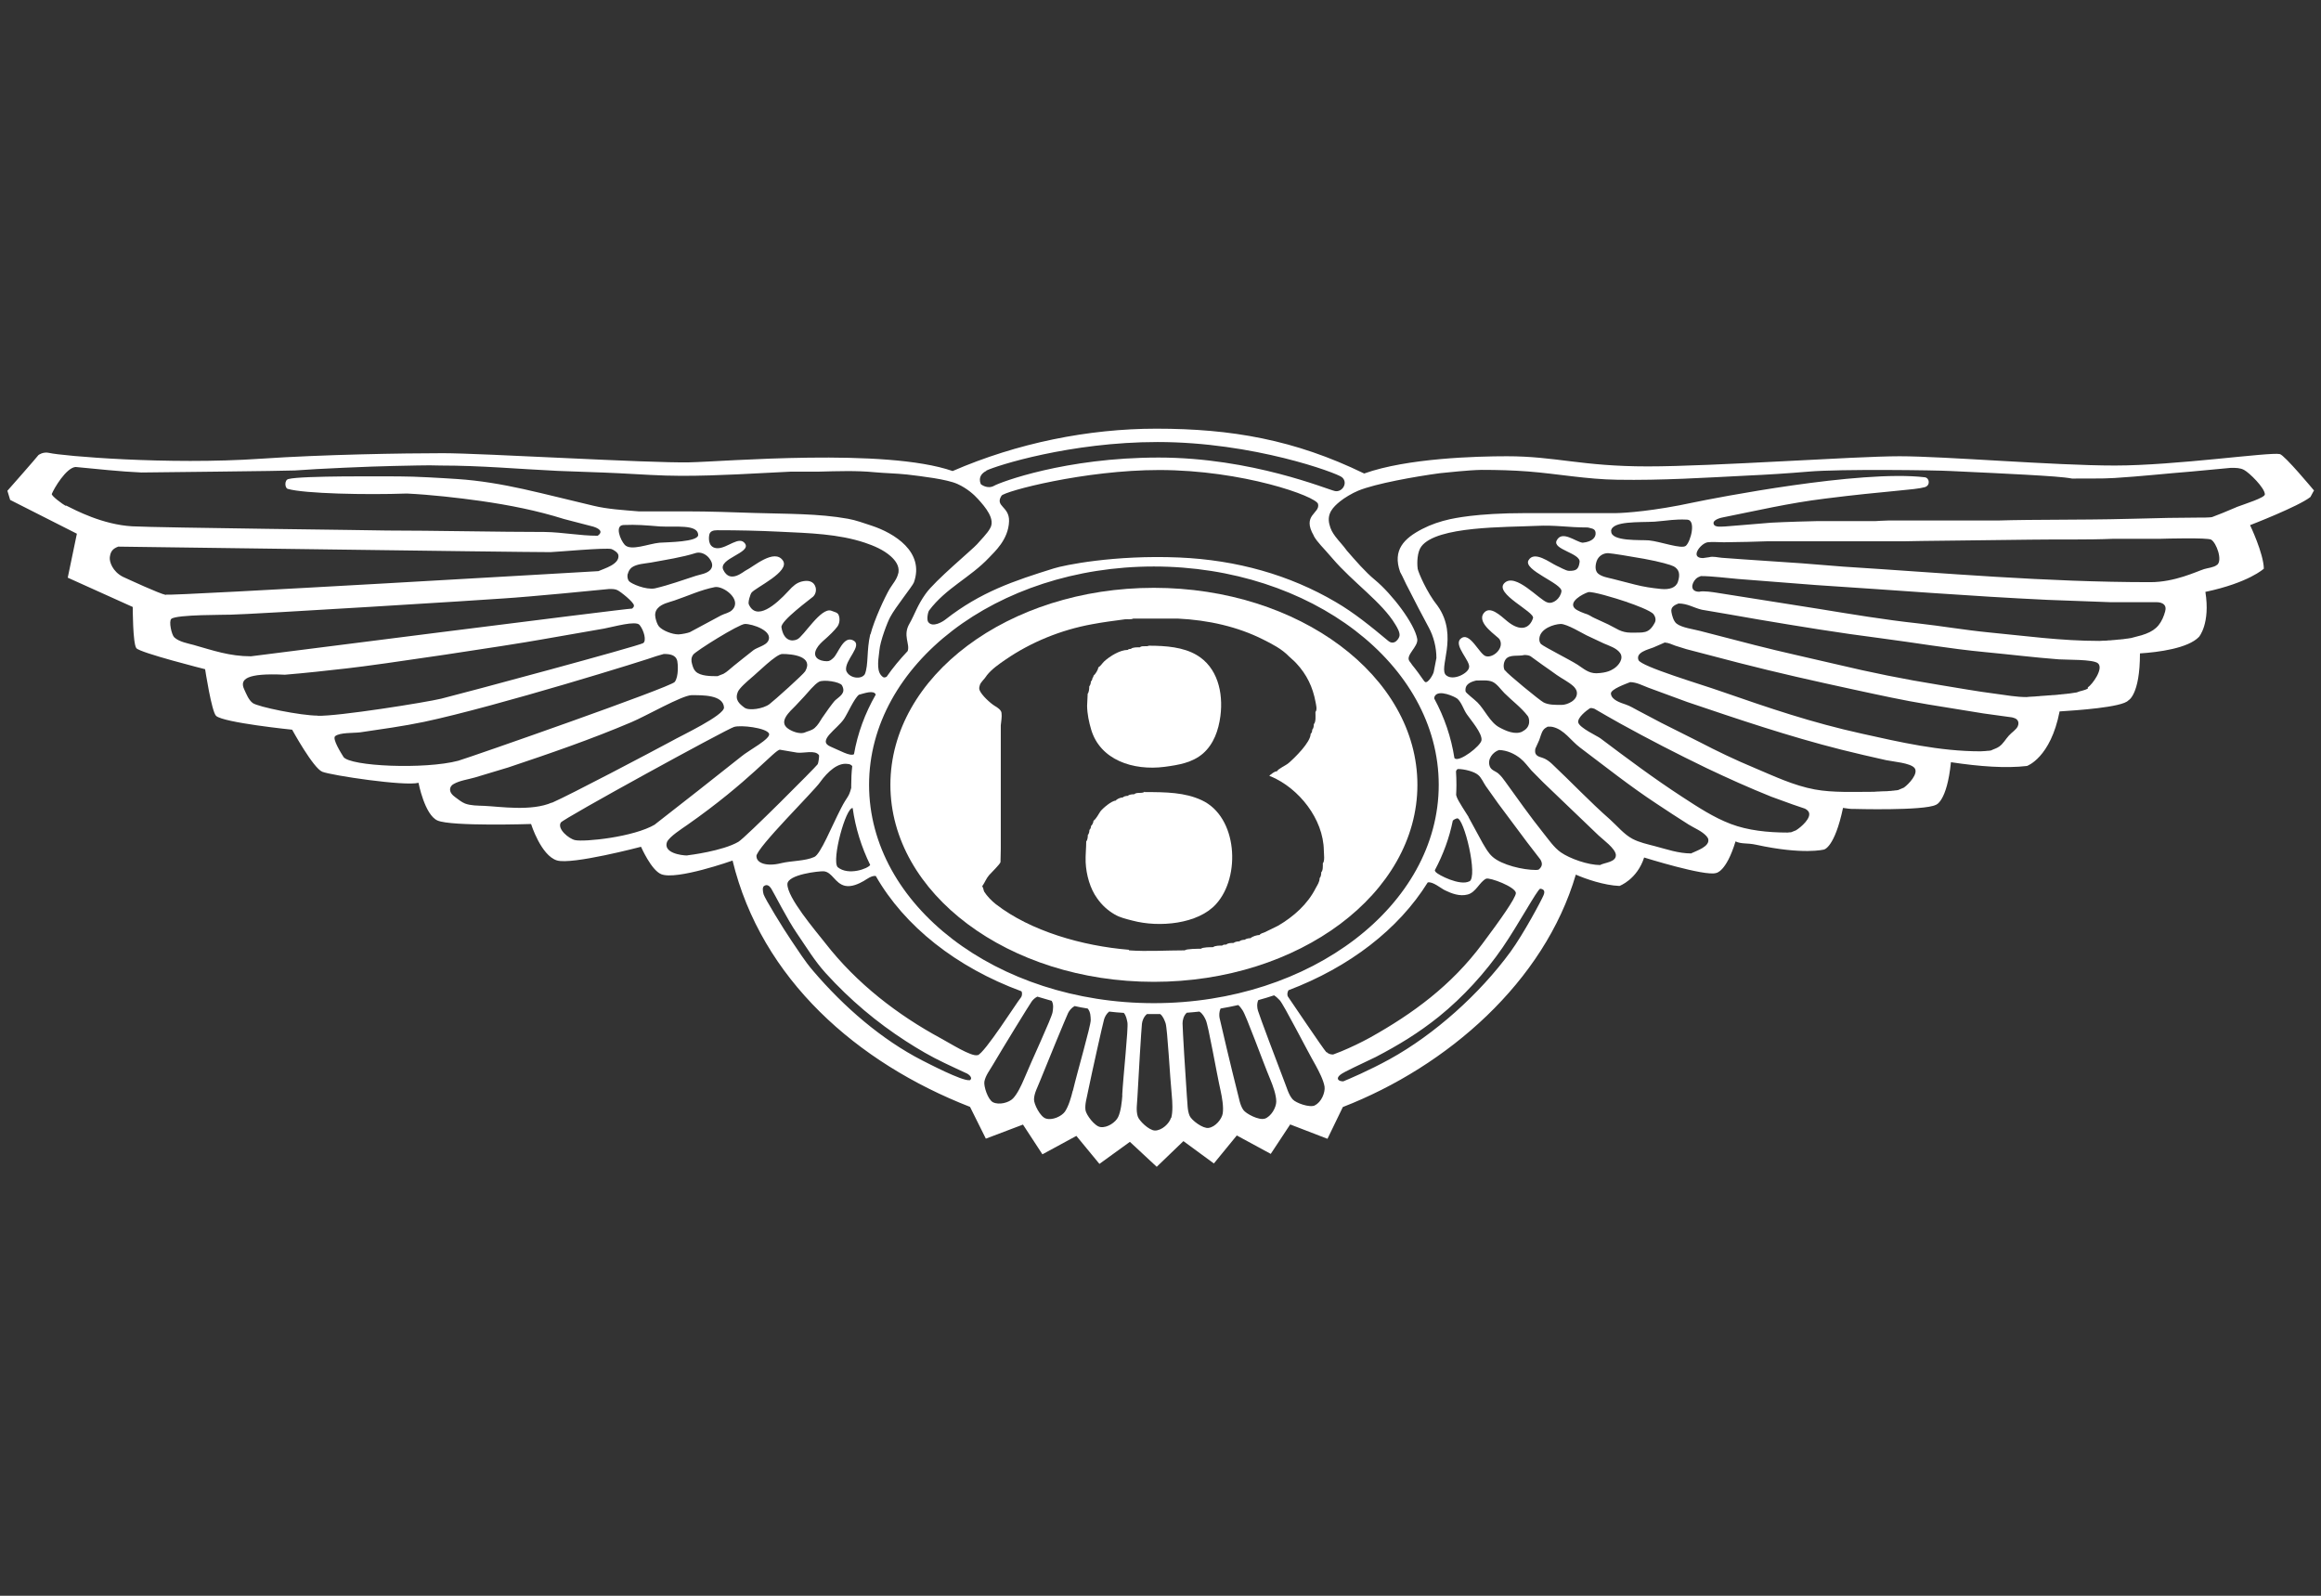
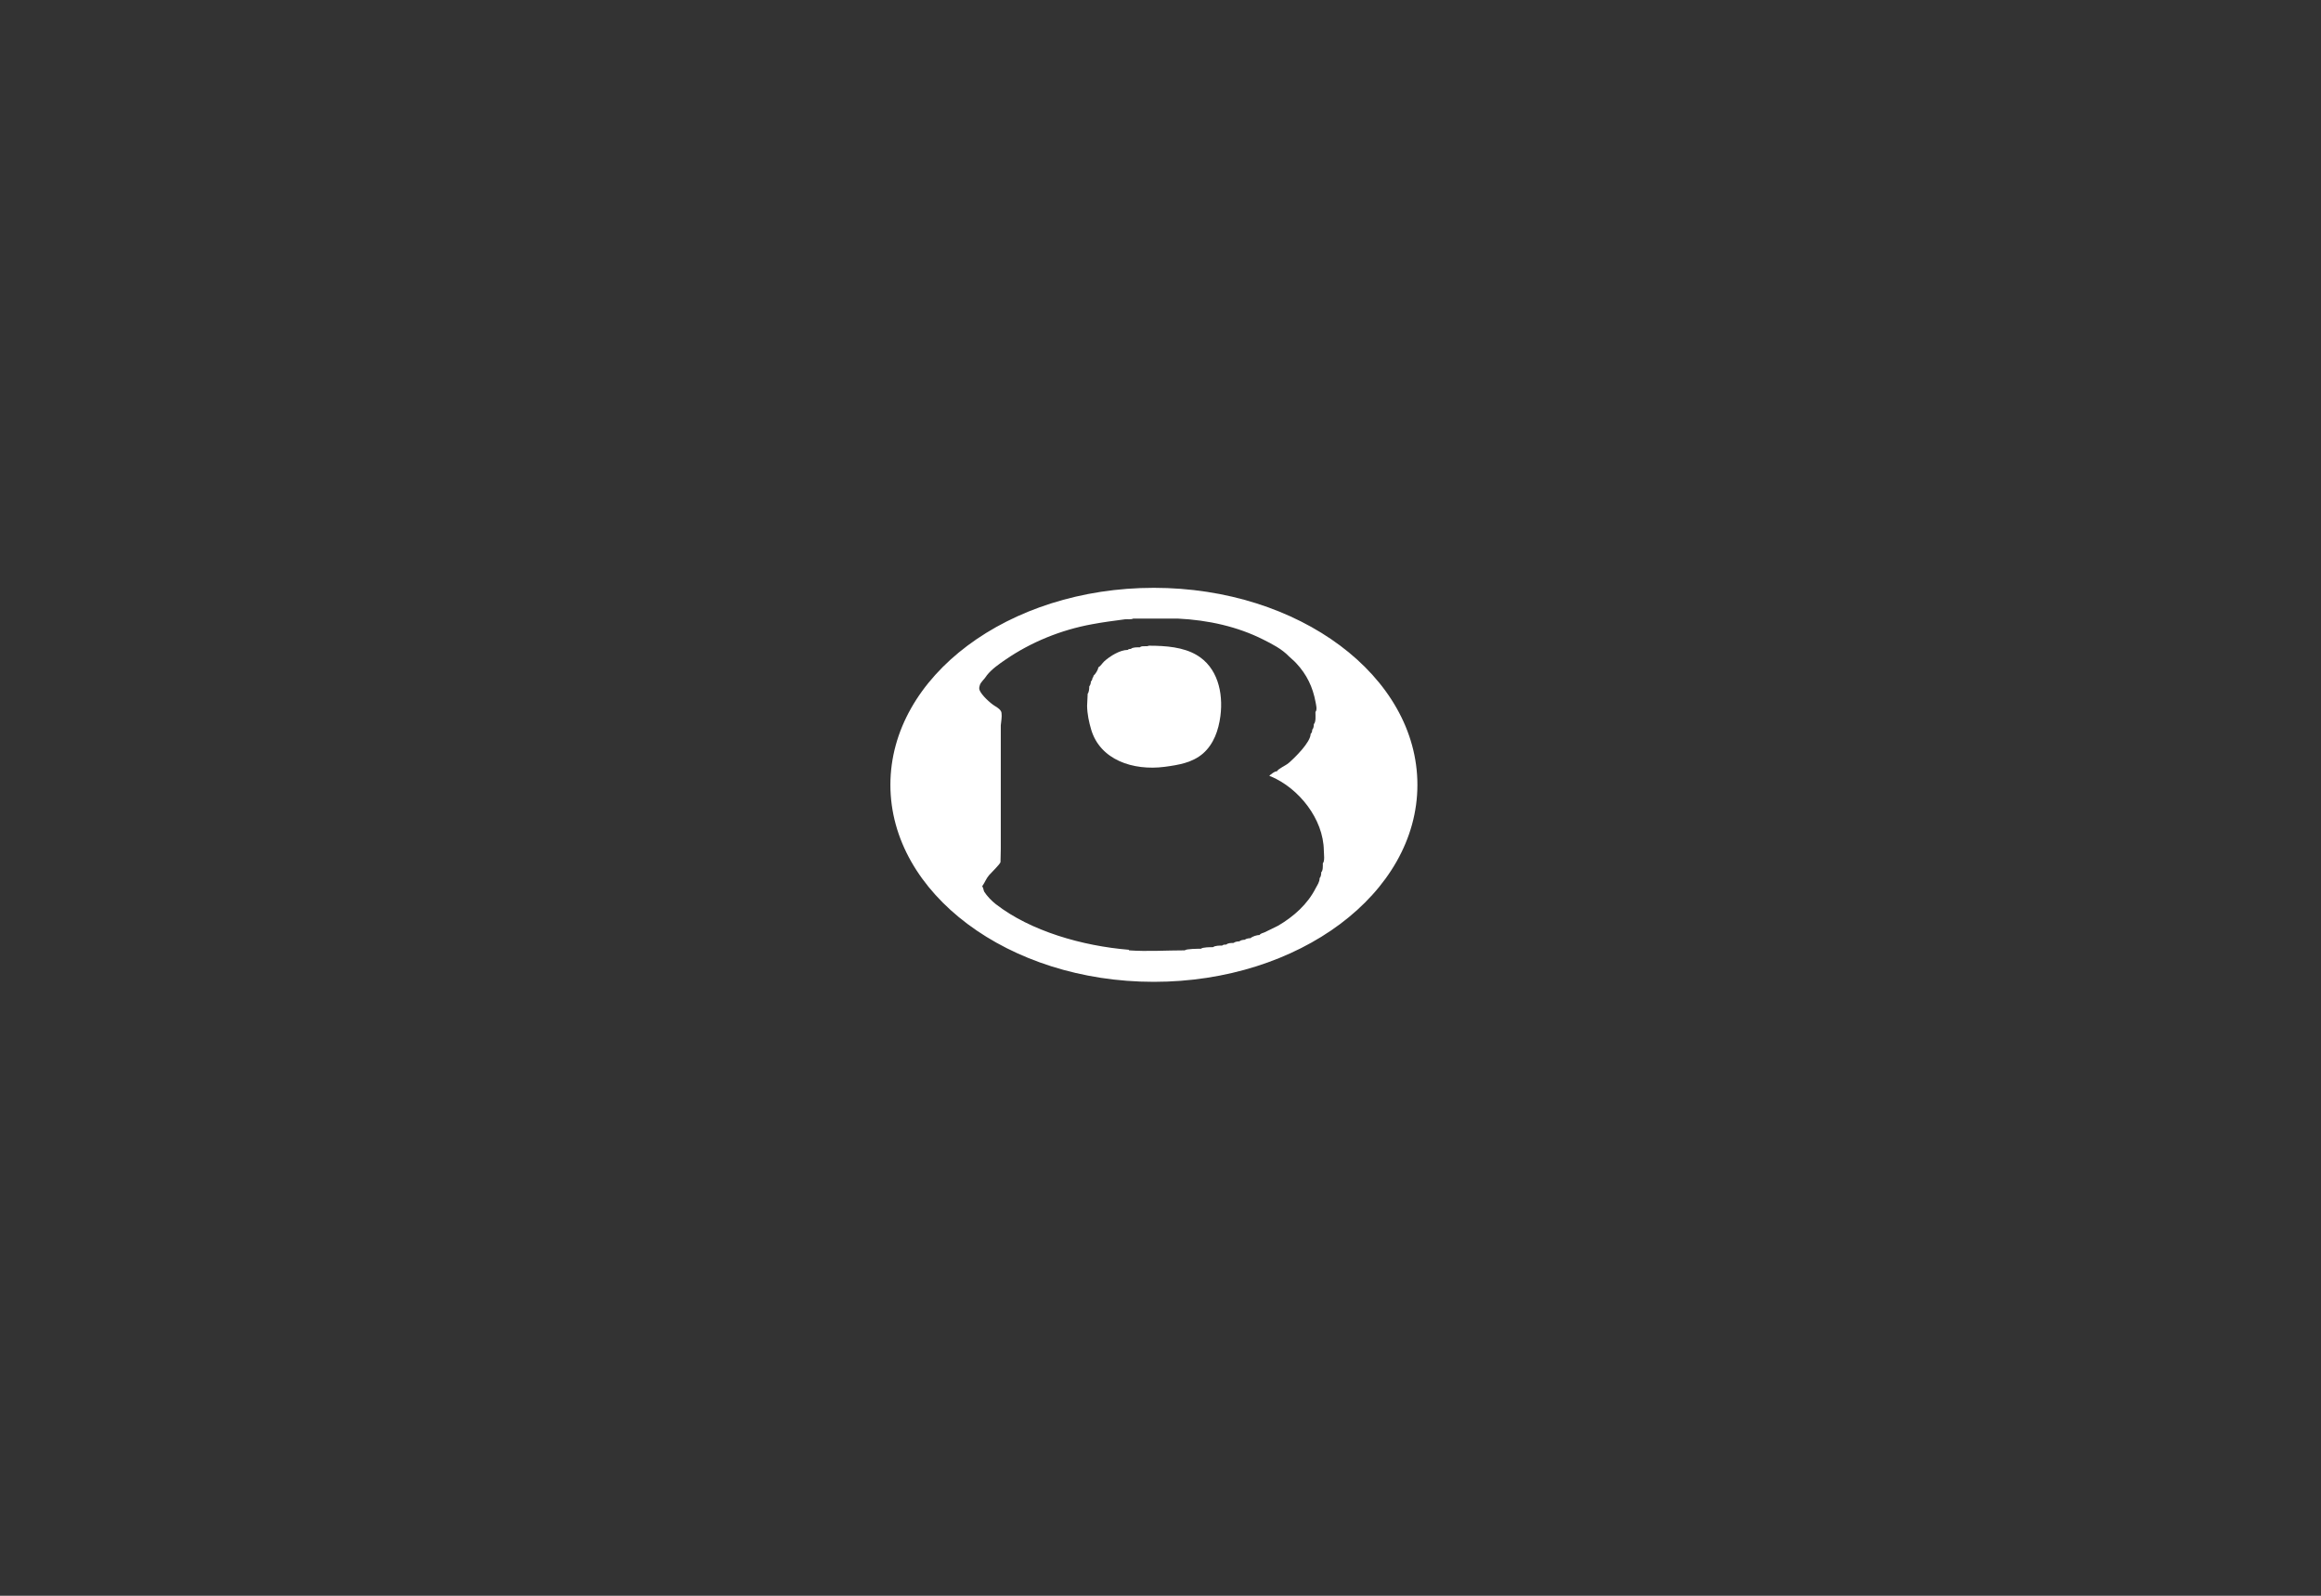
<svg xmlns="http://www.w3.org/2000/svg" id="Layer_1" data-name="Layer 1" viewBox="0 0 160 110">
  <rect x="0" y="0" width="160" height="110" fill="#333333" stroke="none" />
  <defs>
    <style>
      .cls-1 {
        fill-rule: evenodd;
      }

      .cls-1, .cls-2 {
        fill: #fff;
      }
    </style>
  </defs>
  <g id="bentley">
    <g>
-       <path class="cls-1" d="M97.71,54.1c0-7.49-8.15-13.58-18.17-13.58s-18.16,6.09-18.16,13.58,8.15,13.58,18.16,13.58,18.17-6.09,18.17-13.58ZM77.82,65.47c-3.2-.26-6.79-1.29-9.18-3.15-.29-.23-.6-.55-.79-.85-.06-.1-.05-.27-.14-.36,0-.02.02-.03.02-.05.16-.23.26-.51.45-.73.14-.16.75-.75.79-.9,0-.31.02-.61.02-.92v-7.43c0-.36,0-.72,0-1.08.02-.27.09-.56.05-.86-.02-.2-.29-.38-.45-.47-.32-.19-.96-.78-1.07-1.12-.04-.1,0-.25.03-.34.09-.23.31-.39.44-.6.01-.02.03-.04.04-.06.35-.44.86-.79,1.3-1.09,1.75-1.2,3.81-2.04,5.95-2.43.74-.14,1.51-.24,2.27-.34.18-.02.43.03.57-.05,1.02,0,2.04,0,3.07,0,2.11.1,4.13.56,5.88,1.44.62.31,1.29.65,1.79,1.17.16.16.34.29.5.47.72.77,1.14,1.64,1.33,2.68.03.17.13.53-.01.68,0,.25.05.67-.11.84,0,.13-.02.29-.11.38,0,.11-.03.22-.11.29,0,.57-1.08,1.63-1.52,2.01-.21.18-.67.36-.81.57-.18,0-.37.19-.51.29,0,.05.09.05.12.07,1.9.81,3.6,2.91,3.63,5.1,0,.23.08.72-.07.88,0,.2.02.49-.11.62,0,.14-.02.31-.11.4,0,.27-.16.48-.27.69-.56,1.11-1.52,1.96-2.59,2.59-.3.15-.61.3-.92.45-.12.06-.28.07-.36.19-.17,0-.51.1-.62.22-.11,0-.32.03-.4.11-.11,0-.3.03-.37.11-.12,0-.32.03-.4.11-.16,0-.4,0-.5.11-.1,0-.22,0-.29.07-.16,0-.51,0-.62.11-.18,0-.74,0-.84.11-.22,0-1.01,0-1.12.11-1.28,0-2.58.09-3.84,0Z" />
-       <path class="cls-1" d="M159.5,33.79s-2.02-2.43-2.34-2.49c-.72-.15-7.19.79-11.37.79s-11.73-.64-14.84-.64-12.81.7-17.37.7-6.34-.7-9.7-.7c-2.09,0-6.88.13-9.84,1.19-4.79-2.33-9.15-3.09-14.33-3.09-4.69,0-9.59.99-14.04,2.92-4.63-1.61-15.73-.65-18.15-.6-2.78.06-14.26-.63-16.98-.63s-8.32.09-12.55.38c-6.44.44-13.72-.19-14.6-.4-.43-.1-.74.15-.74.15-.19.25-2.14,2.46-2.14,2.46l.19.63,4.6,2.33-.63,3.03,4.48,2.02s0,2.52.25,2.84c.25.32,4.74,1.45,4.74,1.45,0,0,.45,2.95.76,3.22.53.47,5.24.95,5.24.95,0,0,1.45,2.65,2.08,2.9.63.25,5.68,1.01,6.63.76,0,0,.42,2.21,1.31,2.6.96.42,6.45.24,6.45.24,0,0,.68,2.17,1.78,2.51,1.02.32,5.8-.94,5.8-.94,0,0,.7,1.61,1.39,1.89,1.06.43,4.92-.94,4.92-.94,1.98,8.17,8.59,13.95,16.37,16.98l1.09,2.19,2.56-.97,1.34,2.05,2.34-1.27,1.59,1.93,2.1-1.52,1.85,1.72,1.84-1.77,2.1,1.54,1.58-1.93,2.34,1.27,1.34-2.03,2.57.99,1.06-2.19c7.21-2.8,13.89-8.63,16.06-16.02.68.3,1.96.74,3.01.78,0,0,1.21-.44,1.7-1.96,0,0,4.19,1.31,4.95,1.07,0,0,.7-.04,1.35-2.18.43.2.78.09,1.42.23,3.26.71,4.68.33,4.68.33,0,0,.73-.12,1.31-2.87.29.04.5.08.72.07,0,0,4.84.14,5.68-.28,0,0,.76-.19,1.04-2.94,1.99.3,3.79.43,5.24.26,0,0,1.63-.56,2.25-3.76,1.1-.07,4.33-.28,4.74-.76,0,0,.8-.37.8-3.24,1.27-.08,3.32-.35,4.07-1.14,0,0,.79-.91.44-3.1,2.99-.63,4.03-1.6,4.03-1.6-.02-1.06-.95-3-.95-3,0,0,3.34-1.29,4.16-1.94l.26-.48ZM67.99,32.44c.69-.34,5.78-1.97,11.81-1.97,6.62,0,12.37,2.14,12.7,2.42.46.37.04,1.06-.47.96-.51-.1-5.72-2.31-12.16-2.31s-10.93,1.71-11.33,1.94c-.47.27-.92-.1-.92-.1,0,0-.31-.58.37-.92ZM90.56,36.93c.26.47.61.76,1.3,1.57,1.4,1.64,3.42,3.02,4.33,4.55.12.19.31.52.29.75-.01.2-.36.74-.79.37-1.2-1-2.34-1.93-3.61-2.67-3.18-1.87-6.83-2.9-10.79-3.07-4.48-.19-7.95.53-8.64.75-2.76.86-5.04,1.62-7.47,3.52-.17.14-.89.59-1.19.18-.12-.16-.03-.68.06-.8,1.16-1.55,2.83-2.26,4.14-3.65.34-.37,1.33-1.22,1.37-2.5.03-1.04-1-1.01-.52-1.76.21-.31,5.72-1.77,10.87-1.77,5.75,0,10.82,1.81,10.95,2.34.16.66-1.14.74-.29,2.19ZM4.56,34.88c-.26-.12-1.03-.71-.99-.83.15-.38.99-1.81,1.64-1.86,1.39.13,3.11.32,4.54.38,0,0,10.27-.11,10.58-.14,1.55-.12,5.23-.28,6.81-.31.88-.01,2.37-.07,3.21-.03,2.85,0,5.36.24,8.11.37,1.41.06,2.78.09,4.19.16,1.42.07,2.88.18,4.33.18,2.6,0,5.04-.17,7.57-.29h1.94c1.21-.03,2.55-.08,3.77.04.76.07,1.53.08,2.27.16,1,.12,2.74.32,3.47.65.67.3,1.16.75,1.42,1.04.5.55,1.23,1.4.82,2.04-.17.32-.64.79-.89,1.08-.33.37-2.9,2.5-3.54,3.41-.58.81-.75,1.42-1.11,2.05-.49.82.05,1.42-.13,1.9-.53.56-1.02,1.15-1.45,1.77-.1.05-.18.07-.25.02-.44-.31-.36-.97-.25-1.82.05-.65.56-1.98.75-2.32.36-.68,1.53-2.12,1.63-2.38.75-2.1-1.34-3.4-2.93-3.92-.53-.17-1.05-.37-1.61-.47-2.05-.37-4.24-.33-6.44-.4-1.52-.05-3.11-.11-4.66-.11h-3.33c-1.06-.09-2.14-.15-3.13-.39-1.7-.4-3.13-.77-4.83-1.15-1.45-.32-3.01-.59-4.56-.69-1.05-.07-2.88-.18-3.98-.18-.8,0-6.76-.06-7.64.18-.3.06-.26.63-.05.68,1.14.33,5.39.42,8.21.32,1.65.08,3.5.29,5.07.51,2.02.29,3.89.66,5.77,1.25l2,.52c.33.1.76.32.31.63-1.24,0-2.39-.24-3.64-.26-3.16,0-7.73-.1-10.9-.1-.33-.02-15.71-.19-17.55-.29-2.04-.12-3.89-1.1-4.57-1.44ZM57.24,51.46c-.93-.4.46-1.19.94-1.9.26-.39.7-1.41,1.03-1.67.35-.09,1.03-.35,1.16-.01-.74,1.29-1.25,2.67-1.5,4.11-.27.16-.94-.24-1.63-.53ZM59.99,59.62c-.14.25-1.51.77-2.25.15-.42-.52.57-4.13,1.04-4.07.19,1.37.6,2.68,1.21,3.93ZM43.28,39.56c.04-.17.13-.34.28-.45.34-.24.89-.26,1.3-.33,1.07-.2,2.12-.35,3.14-.67.31-.07.64.08.85.32.2.24.37.56.12.85-.24.26-.66.31-.99.41-.94.3-1.82.63-2.84.87-.64.11-1.62-.32-1.78-.5-.1-.12-.13-.33-.09-.5ZM43.07,37.56c-.31-.34-.71-1.34-.09-1.37.9-.04,1.53.02,2.53.1,1.04.06,2.58-.17,2.62.57.03.51-2.14.51-2.66.55-.77.07-1.99.6-2.41.14ZM45.35,41.92c.28-.31.77-.4,1.15-.53.92-.31,1.8-.73,2.78-.92.59-.1,1.89.86,1.2,1.57-.2.21-.52.25-.77.38-.72.39-1.44.78-2.16,1.16-.16.06-.54.14-.78.15-.44,0-1.09-.26-1.34-.54-.12-.14-.2-.4-.24-.58-.06-.26-.02-.5.16-.69ZM47.78,45.13c.21-.27,3.14-2.1,3.57-2.12.5-.01,2.01.48,1.59,1.2-.16.28-.74.42-.99.6-.5.4-.87.68-1.37,1.09-.24.19-.45.41-.71.55-.13.05-.27.1-.4.16-.48,0-1.2,0-1.52-.33-.14-.14-.19-.33-.24-.5-.07-.23-.07-.45.07-.64ZM50.86,47.7c.11-.27.67-.75.89-.94.47-.38,1.75-1.68,2.18-1.68.68,0,2.17.15,1.58,1.19-.12.21-2.15,2.03-2.47,2.27-.43.32-1.41.47-1.72.24-.35-.26-.68-.54-.46-1.07ZM54.84,48.65c.19-.21.39-.42.59-.63.27-.29.69-.83,1.02-1.02.32-.18,1.45,0,1.59.24.3.54-.15.75-.45,1.02-.15.13-.74.96-.91,1.22-.15.24-.3.51-.52.7-.22.19-.47.21-.73.33-.32.09-.8-.07-1.1-.28-.7-.49.12-1.18.52-1.59ZM59.99,43.73c-.26,1.11-.11,2.1-.37,2.74-.24.4-1.1.29-1.29-.25-.13-.72,1.19-1.73.48-2.08-.68-.34-1.03.93-1.37,1.22-.13.12-.24.22-.43.22-.55,0-1.05-.28-.71-.88.13-.24.37-.46.59-.65.25-.22.63-.58.83-.85.16-.21.2-.56.09-.81-.07-.18-.31-.21-.5-.29-.71-.27-1.92,1.78-2.35,1.97-.4.19-.95.07-1.09-.83-.07-.44,1.99-1.94,2.18-2.11.17-.16.24-.43.17-.66-.12-.41-.52-.5-.97-.38-.33.09-.57.28-.9.65-.89.97-2.21,2.08-2.73.92-.07-.14.1-.7.19-.81.29-.36,2.68-1.45,2.16-2.21-.59-.86-2.05.44-2.52.66-.17.06-1.11.98-1.59-.02-.37-.78,1.95-1.17,1.5-1.81-.4-.57-1.22.33-1.9.32-.58-.01-.63-.56-.57-.9.04-.28.28-.34.56-.34,1.44,0,2.85.03,4.26.1,2.11.1,4.07.15,5.91.76.62.21,1.29.49,1.79.94.3.27.59.64.53,1.09,0,.03-.01.06-.02.09-.1.42-.37.7-.59,1.06-.35.6-1.06,2.13-1.32,3.13ZM11.43,41.01c-.5-.11-2.45-1.02-2.96-1.25-.72-.37-.94-1.05-.9-1.35.05-.41.21-.59.58-.73.67,0,27.31.38,29.8.38.27,0,3.88-.33,4.21-.21.16.06.44.24.47.42.09.63-.98.92-1.38,1.1-.05,0-29.35,1.72-29.81,1.62ZM13.4,44.47c-.44-.12-1.05-.22-1.39-.54-.18-.17-.39-1.11-.2-1.27.36-.31,3.84-.27,4.1-.29,1.43-.02,17.88-1.04,18.83-1.12,1.76-.11,6.6-.58,7.26-.65.21,0,.4,0,.56.08.22.1,1.12.82,1.14,1.05.01.1-.05.15-.12.22-.47,0-26.19,3.28-26.28,3.29-1.48,0-2.63-.41-3.91-.77ZM21.9,49.33c-1.15,0-4.12-.6-4.48-.87-.29-.22-.44-.63-.58-.93-.34-.71.13-1.15,2.8-1.02,1.46-.12,2.88-.28,4.3-.44,2.2-.24,11.13-1.58,13.4-1.99,1.44-.25,2.87-.5,4.3-.75.66-.12,2.19-.57,2.45-.25.3.37.49,1.09.25,1.25-.31.2-12.34,3.44-13.92,3.83-1.02.25-7.15,1.23-8.53,1.18ZM23.68,52.18c-.17-.27-.78-1.24-.58-1.43.32-.27,1.28-.21,1.74-.27,1.49-.22,2.95-.42,4.39-.72,5-1.06,15.55-4.34,16.01-4.53.17-.05.35-.1.52-.15.42,0,.83.06.93.48.04.17.11,1.08-.18,1.45-.28.36-13.98,5.15-14.92,5.43-2.3.61-7.48.39-7.92-.27ZM38.05,55.32c-1.41.62-3.57.28-4.66.23-.47-.02-.93-.01-1.33-.16-.25-.1-.46-.28-.68-.44-.18-.13-.39-.33-.35-.59.02-.14.13-.26.25-.32.42-.24.99-.31,1.47-.45.76-.23,1.53-.46,2.29-.69,2.87-.96,5.74-1.95,8.49-3.12.98-.41,3.45-1.83,4.13-1.86.78,0,2.18-.03,2.25.84.04.55-2.96,1.95-3.64,2.34-1.45.78-6.93,3.67-8.23,4.24ZM45.16,56.83c-1.48.88-4.9,1.22-5.52,1.08-.42-.09-1.25-.77-.98-1.21.16-.27,11.45-6.45,11.94-6.59.47-.15,2.21.06,2.41.45.18.35-1.42,1.17-1.91,1.59-.4.33-5.51,4.35-5.94,4.67ZM47.38,58.97c-.45,0-1.67-.19-1.4-.93.18-.38,1.02-.91,1.39-1.17,4.29-3,6.08-5.23,6.4-5.19.34.05.83.15,1.18.2.45.06,1.25-.21,1.51.18.02.04-.03.53-.1.63-.15.21-4.97,5.05-5.46,5.34-1.08.63-3.4.92-3.51.93ZM52.14,59.03c0-.59,4-4.52,4.4-5.12.53-.74,1.23-1.35,1.88-1.25.15,0,.26.06.33.15-.05.43-.07.86-.07,1.3v.2s-.01.04-.01.04c-.18.66-.25.5-.69,1.36-.67,1.3-1.41,3.16-1.84,3.36-.63.29-1.59.26-2.29.43-.99.25-1.7,0-1.7-.47ZM66.82,74.46c-.53.05-2.84-1.16-3.26-1.37-2.78-1.43-5.37-3.66-7.51-6.17-.57-.66-1.02-1.39-1.5-2.09-.56-.82-1.81-2.87-1.91-3.18-.05-.18-.12-.53.07-.6.18-.1.34.02.46.21.22.36,1.1,2.11,1.76,3.07.7,1.02,1.22,1.9,1.99,2.75,1.69,1.86,3.53,3.4,5.53,4.69.85.55,1.74,1.07,2.65,1.5.53.25,1.05.5,1.58.74.11.07.22.15.26.28.02.06-.02.17-.13.18ZM67.39,72.73c-.41.14-1.97-.86-2.54-1.16-2.97-1.61-5.78-3.76-7.96-6.56-.69-.88-2.63-3.14-2.61-4.07.02-.66,2.17-.9,2.51-.88.59.06.77.84,1.46,1,.44.1.94-.13,1.29-.33.22-.13.53-.38.83-.35,1.98,3.47,5.56,6.3,10.04,7.95,0,.02.02.04.03.05.04.17-.01.32-.07.39-.24.27-2.51,3.86-2.98,3.97ZM69.83,75.72c-.28.29-.96.47-1.38.26-.35-.18-.65-1.11-.59-1.43.08-.42.38-.79.61-1.19.7-1.19,2.44-4.02,2.64-4.31.08-.12.22-.26.4-.35.33.1.66.2.99.29.15.26.09.58.06.78-.06.4-1.47,3.4-1.97,4.62-.17.4-.45,1.01-.76,1.33ZM73.95,75.19c-.1.42-.28,1.06-.54,1.44-.23.32-.87.62-1.32.47-.38-.12-.82-.99-.81-1.32.01-.43.25-.84.42-1.28.51-1.28,1.78-4.35,1.93-4.67.08-.16.23-.36.45-.48.29.07.59.12.9.17.21.24.2.58.21.8,0,.41-.93,3.59-1.23,4.87ZM77.37,75.5c-.03.43-.1,1.1-.29,1.5-.17.36-.75.76-1.22.69-.4-.05-.98-.84-1.03-1.16-.06-.43.1-.87.18-1.33.28-1.35,1-4.59,1.1-4.93.05-.17.16-.39.35-.54.33.04.67.07,1.01.09.17.2.21.47.25.66.07.4-.29,3.7-.36,5.01ZM59.91,54.1c0-8.3,8.81-15.05,19.63-15.05s19.64,6.75,19.64,15.05-8.81,15.05-19.64,15.05-19.63-6.75-19.63-15.05ZM113.34,38.52c1.1.2,1.85.42,2.04.52.39.22.45.56.29,1.06-.14.43-.61.55-1.15.5-.7-.07-1.2-.15-1.8-.3-.52-.13-1.04-.27-1.56-.4-.32-.08-.72-.14-.98-.35-.25-.2-.21-.59-.11-.88.13-.35.45-.54.78-.54.32.02,1.42.2,2.49.39ZM111.06,36.61c.05-.72,1.96-.59,3-.65,1-.08,1.34-.18,2.25-.14.62.03.25,1.49-.09,1.8-.29.26-1.78-.3-2.55-.37-.52-.05-2.64.1-2.6-.64ZM112.2,41.52c.48.16,1.59.57,1.79.82.12.16.19.39.08.59-.42.79-.79.66-1.63.68-.71,0-1.01-.3-1.58-.57-.3-.14-.6-.28-.91-.42-.27-.12-.25-.15-.52-.27-.22-.07-.73-.25-.89-.43-.4-.45.53-.96.94-1.1.27-.07,1.76.37,2.71.69ZM101.24,56.32c-.16-.27-.72-1.09-.82-1.39-.01-.03-.03-.08-.04-.13.01-.23.02-.47.02-.7,0-.31-.01-.62-.03-.93.03-.09.08-.15.14-.16.41,0,1.1.16,1.39.41.23.2.35.51.52.76l.86,1.21,2,2.68.91,1.18c.17.29.12.5-.13.7l-.16.02c-.93,0-2.37-.35-3-.9-.32-.28-.48-.61-.69-.95l-.98-1.8ZM101.29,60.75c-.64.34-2.15-.44-2.32-.64-.03-.04-.05-.08-.06-.12.58-1.09,1-2.23,1.24-3.42.08-.08.18-.13.3-.16.47-.06,1.46,4.04.84,4.35ZM103.74,46.22c-.13-.2-.1-.54.04-.75.26-.39.9-.21,1.31-.32.15,0,.29.02.41.08.29.22.54.38.83.6.32.21.67.48.99.7.37.26.79.46,1.13.76.12.11.22.25.25.4.09.59-.67.9-1.04.9-.44,0-.9.01-1.25-.17-.27-.14-2.5-1.97-2.66-2.21ZM104.96,50.42c-.5.26-1.16-.04-1.6-.28-.64-.34-1.01-1.22-1.51-1.72-.22-.22-.81-.66-.82-.76-.07-.5.36-.66.73-.75.38,0,.82-.05,1.13.09.32.15.56.52.82.78.53.53,1.16.99,1.61,1.58.1.13.26.75-.36,1.05ZM106.25,44.41c-.12-.1-.15-.27-.13-.43.08-.65.98-.95,1.47-.97.43,0,1.5.65,1.77.78.4.19.79.37,1.19.56.36.16.88.31,1.13.66.28.39-.11.88-.43,1.08-.18.11-.45.29-1.2.32-.56,0-.88-.32-1.3-.59-.55-.35-2.28-1.22-2.5-1.41ZM109.1,37.41c-.47-.05-1.42-.89-1.79-.15-.32.62,1.67.87,1.58,1.49-.07.52-.26.6-.72.6-.21.01-.7-.29-.86-.35-.46-.21-1.54-1.07-1.94-.38-.4.68,2.34,1.6,2.27,2.14-.07.5-.58.9-.96.77-.53-.13-2.22-2.11-2.98-1.33-.71.72,2.12,1.98,1.98,2.41-.24.73-.88.95-1.78.21-.47-.39-1.2-1.11-1.62-.55-.52.7.97,1.58,1.1,1.81.33.59-.42,1.27-.92,1.16-.46-.06-1.14-1.8-1.78-1.2-.49.45.71,1.54.59,1.97-.05.4-1.07.93-1.55.56-.65-.43.89-2.69-.62-4.81-.73-.9-1.33-2.31-1.37-2.55-.06-.43-.03-1.17.25-1.54,1.06-1.42,5.86-1.32,7.91-1.42,1.37-.07,2.15.11,3.56.11.22.06.5.06.54.33.05.33-.2.65-.88.72ZM100.45,48.15c.32.28.43.75.67,1.09.29.42,1.06,1.3,1.01,1.78-.04.39-1.52,1.53-1.84,1.26,0,0-.02-.02-.03-.03-.22-1.43-.69-2.81-1.39-4.1,0-.06.01-.11.03-.15.26-.52,1.43.05,1.54.15ZM80.72,77.06c-.11.38-.62.87-1.1.87-.4,0-1.1-.67-1.19-.98-.13-.41-.04-.88-.02-1.34.07-1.38.27-4.69.31-5.04.02-.2.13-.5.35-.67.16,0,.33,0,.48,0,.14,0,.29,0,.43,0,.21.17.3.44.37.63.13.39.3,3.7.43,5,.04.43.08,1.1-.04,1.53ZM84.29,76.75c-.06.39-.51.94-.98,1-.39.06-1.17-.53-1.3-.83-.17-.39-.14-.87-.19-1.33-.1-1.38-.3-4.69-.3-5.05,0-.21.07-.53.29-.73.29-.02.59-.05.87-.08.23.14.36.4.44.58.18.36.74,3.63,1.03,4.91.09.42.21,1.08.14,1.53ZM87.18,77.11c-.39.13-1.28-.33-1.47-.6-.25-.36-.3-.85-.43-1.31-.35-1.37-1.14-4.69-1.21-5.04-.03-.17-.03-.42.07-.64.41-.07.82-.15,1.22-.24.13.11.22.25.29.35.25.34,1.4,3.54,1.92,4.78.17.41.41,1.05.41,1.52,0,.41-.35,1.04-.81,1.19ZM90.64,76.2c-.37.17-1.31-.17-1.53-.42-.29-.33-.4-.81-.58-1.25-.51-1.32-1.71-4.51-1.81-4.86-.06-.19-.09-.48.02-.73.37-.1.73-.21,1.09-.33.16.1.29.24.39.34.28.3,1.82,3.34,2.49,4.51.21.39.53,1,.6,1.45.05.4-.22,1.07-.67,1.28ZM91.44,72.54c-.23-.24-2.53-3.67-2.64-3.82-.09-.12-.06-.32.02-.46,4.2-1.59,7.6-4.21,9.6-7.43.34-.09.93.42,1.19.54.45.22,1.02.44,1.57.29.58-.16.82-.88,1.27-1.09.25-.1,2.02.56,2.05.99-.02.36-1.1,1.88-2.32,3.51-2.13,2.86-4.78,4.8-7.73,6.45-.64.35-1.31.67-1.98.95l-.57.22c-.18,0-.34-.05-.45-.17ZM106.41,61.7c-.13.33-1.38,2.67-2.29,3.92-2.13,2.91-5.24,5.69-8.3,7.38-1.45.8-2.9,1.41-3.22,1.54-.36,0-.52-.2-.21-.45.23-.2,1.47-.75,2.45-1.23,1.57-.82,2.94-1.65,4.35-2.78,1.68-1.36,3.21-3.04,4.41-4.79,1.08-1.58,2.34-3.91,2.57-4.03.29.03.34.19.24.44ZM110.32,59.63c-.85,0-2.1-.44-2.73-.88-.48-.34-.85-.9-1.2-1.33-.92-1.15-1.77-2.36-2.63-3.55-.14-.2-.28-.38-.47-.55-.2-.17-.49-.22-.59-.49-.19-.5.22-1,.64-1.13.56.02,1.07.26,1.47.58.3.24.51.55.76.83.27.27.53.54.8.81,1.28,1.22,2.56,2.45,3.83,3.67.32.3,1.13.88,1.19,1.32,0,.02,0,.04,0,.06-.01.46-.77.49-1.07.65ZM116.61,58.83c-.92,0-1.71-.29-2.52-.5-.53-.14-1.09-.26-1.56-.51-.58-.31-1.03-.87-1.54-1.33-1.38-1.21-2.65-2.56-4.01-3.84-.15-.14-.31-.26-.49-.35-.21-.11-.51-.11-.63-.34-.05-.1-.04-.24-.02-.35.09-.2.18-.4.27-.6.09-.23.14-.5.28-.69.08-.11.19-.17.3-.23.04,0,.07,0,.11,0,.04,0,.07,0,.11,0,.04,0,.09.01.13.02.8.19,1.24.94,1.88,1.42,1.74,1.31,3.45,2.67,5.26,3.86.74.49,1.48.98,2.23,1.45.4.25.91.44,1.24.81.02.03.04.07.07.1.01.02.02.04.03.06.17.54-.82.84-1.16,1.01ZM123.82,57.23c-.12.05-.23.09-.35.14-.08,0-.16.01-.24.02-1.37,0-2.75-.15-3.91-.59-1.19-.45-2.28-1.17-3.34-1.86-1.94-1.26-3.8-2.65-5.66-4.05-.2-.15-1.42-.71-1.52-1.08-.08-.34.57-.84.82-1,.05,0,.09,0,.13,0,.05.02.1.03.15.04.6.35,1.21.7,1.82,1.04,1.94,1.07,3.92,2.09,5.93,3.06,1.47.7,2.94,1.36,4.46,1.97.49.18.98.36,1.46.53.28.1.56.19.85.29.1.05.2.12.26.22.23.41-.53,1.06-.85,1.26ZM131.25,54.29c-.13.06-.27.12-.4.17-.04,0-.09.01-.13.02-.06,0-.12.01-.18.02-.06,0-.12.01-.18.02-.1,0-.19.01-.29.02-.19,0-.37.01-.55.02-.11,0-.22.01-.33.02-1.38,0-2.83.07-4.08-.16-1.47-.27-2.84-.93-4.17-1.49-1.3-.54-2.57-1.15-3.82-1.8-.86-.43-1.72-.87-2.59-1.3-.54-.29-1.09-.57-1.63-.86-.27-.14-.52-.3-.81-.4-.38-.13-1.01-.32-1.04-.76-.02-.3,1.03-.67,1.33-.79.45.01.84.23,1.24.38.9.33,1.8.66,2.69.99,3.49,1.18,6.99,2.37,10.64,3.29,1.01.25,2.03.49,3.07.72.47.1,1.68.19,1.96.54.3.38-.42,1.13-.72,1.34ZM139.11,50.04c-.12.27-.43.44-.63.67-.22.24-.38.55-.66.75-.18.13-.37.17-.57.27-.04,0-.09.01-.13.02-.08,0-.16.01-.24.02-.11,0-.23.01-.35.02-2.84,0-5.58-.64-8.15-1.21-3.54-.78-6.41-1.77-9.76-2.93-1.29-.46-5.49-1.7-5.67-2.15-.21-.54.68-.73,1.03-.87.26-.11.52-.23.78-.34.28.02.48.13.73.22.26.08.52.16.77.24,1.21.32,2.43.63,3.64.95,2.61.67,5.24,1.26,7.92,1.84,1.67.36,3.39.74,5.1,1.02,1.28.21,2.55.41,3.82.62.66.09,1.31.18,1.96.27.14.04.29.07.38.2.08.11.08.27.02.4ZM143.94,47.45c-.24.16-.52.16-.78.28-.05,0-.09.02-.14.02-.04,0-.08.01-.13.02-.04,0-.09.01-.13.02-.05,0-.09.02-.14.02-.06,0-.12.01-.17.02-.07,0-.13.01-.2.02-.07,0-.13.01-.2.02-.07,0-.13.01-.2.02-.07,0-.14.01-.22.02-.1,0-.19.01-.29.02-.1,0-.19.01-.29.02-.09,0-.19.01-.29.02-.07,0-.13.01-.2.02-.09,0-.18.01-.27.02-.12,0-.25.01-.38.02-.07,0-.13.02-.2.02-.73,0-1.4-.13-2.09-.22-1.34-.17-2.65-.41-3.95-.62-2.37-.38-4.74-.86-7.04-1.41-1.9-.45-3.78-.85-5.65-1.33-1.26-.32-2.53-.65-3.79-.98-.45-.12-1.25-.22-1.61-.5-.21-.16-.32-.56-.36-.81-.06-.35.24-.48.49-.58.63,0,1.05.3,1.61.43,1.29.22,2.59.44,3.88.67,2.79.47,5.58.93,8.41,1.29,2.39.31,4.79.73,7.22.96,1.69.16,3.39.37,5.09.5.56.04,2.37-.01,2.7.27.42.35-.37,1.45-.7,1.67ZM149.2,42.34c-.29.84-.72,1.19-1.57,1.45-.24.06-.48.13-.72.19-.04,0-.09.01-.13.02-.04,0-.08.01-.13.02-.05,0-.09.01-.14.02-.05,0-.1.01-.15.02-.07,0-.13.01-.2.02-.08,0-.16.01-.24.02-.07,0-.15.02-.22.02-.07,0-.14.01-.2.02-.1,0-.19,0-.29.02-.16,0-.32.01-.48.02-2.66,0-5.14-.35-7.66-.59-1.63-.16-3.24-.44-4.86-.62-2.3-.25-4.57-.63-6.84-1-1.88-.3-3.75-.59-5.63-.89-.46-.07-.93-.15-1.39-.22-.25-.04-.95-.15-1.21-.07-.64,0-.56-.56-.23-.89.1-.1.22-.14.34-.19.78,0,1.82.14,2.56.2,1.8.14,3.59.28,5.39.42,5.3.34,10.61.77,15.95,1.02,1.45.05,2.88.11,4.33.16,1.06,0,2.12,0,3.18,0,.2,0,.41.04.54.19.15.17.07.44,0,.62ZM152.81,38.95c-.18.16-.65.21-.87.28-.53.17-2.02.9-3.7.9-7.25,0-14.17-.63-21.16-1.07-.96-.07-1.91-.16-2.87-.23-1.33-.09-2.66-.18-3.99-.27-.51-.04-1.02-.07-1.52-.11-.27-.02-.62-.12-.88-.04-.1.02-.19.03-.29.04-.04,0-.09.01-.13.02-.95,0-.16-1.02.32-1.09.29-.04.82,0,1.11,0,.65,0,2.72-.05,3.06-.07,2.04,0,3.84,0,5.88,0h3.6c.29-.02,6.07-.07,8.59-.11,1.91-.03,3.89.02,5.74-.06,1.08,0,2.16,0,3.25,0,.27-.01,3.23-.09,3.48.06.36.22.79,1.4.42,1.73ZM154.15,34.97c-.45.2-1.47.61-1.65.67-.11.04-.92.05-1.06.04-.18,0-1.45.02-1.97.02-.21,0-4.06.11-5.36.11-1.45,0-2.88.03-4.33.03-.32,0-1.98.03-2.07.04h-7.55l-.53.02-.33.02h-3.99c-.3,0-2.32.06-3.22.11-1.24.1-3.08.26-3.16.26-.24,0-.73.09-.8-.18-.08-.29.52-.43.71-.46,2.22-.44,4.45-.97,6.97-1.28,4.19-.53,6.2-.59,6.88-.79.4-.12.32-.64,0-.68-4.49-.53-14.53,1.44-15.97,1.74-2.68.58-4.66.72-5.32.73h-6.24c-3.47,0-4.98.38-5.21.42-.67.15-1.3.36-1.9.67-1.26.65-2.07,1.45-1.53,2.97.19.33.37.78.55,1.1.43.85.98,1.91,1.43,2.74.32.59.52,1.34.52,2.09l-.18.93c-.01.16-.4.84-.6.72-.02-.01-.06-.05-.1-.11-.25-.36-.5-.71-.78-1.05-.09-.13-.16-.23-.19-.26-.32-.42.61-1,.53-1.54-.18-1.06-1.74-3.1-2.91-4.07-.69-.57-1.33-1.32-1.94-2.02-.25-.35-.53-.63-.79-.97-.22-.3-.33-.49-.42-.86-.18-.74.27-1.19.74-1.57.28-.23.82-.56,1.26-.74,1.19-.49,3.97-.98,5.61-1.2.55-.05,1.88-.21,2.88-.23,1.11,0,2.18.03,3.22.11,2.03.16,4.02.54,6.14.57,3.08.05,6.04-.14,9.02-.29,1.33-.06,2.74-.15,4.16-.27,2.19-.19,8.85-.1,9.83-.04.48.03,4.9.21,7.13.38.5.04.9.08,1.22.14.98-.02,1.95.02,2.91-.04,1.79-.11,3.59-.31,5.36-.45l2.67-.25c.34,0,.64,0,.9.14.37.19,1.45,1.26,1.44,1.69,0,.23-1.36.65-1.97.88Z" />
+       <path class="cls-1" d="M97.71,54.1c0-7.49-8.15-13.58-18.17-13.58s-18.16,6.09-18.16,13.58,8.15,13.58,18.16,13.58,18.17-6.09,18.17-13.58M77.82,65.47c-3.2-.26-6.79-1.29-9.18-3.15-.29-.23-.6-.55-.79-.85-.06-.1-.05-.27-.14-.36,0-.02.02-.03.02-.05.16-.23.26-.51.45-.73.14-.16.75-.75.79-.9,0-.31.02-.61.02-.92v-7.43c0-.36,0-.72,0-1.08.02-.27.09-.56.05-.86-.02-.2-.29-.38-.45-.47-.32-.19-.96-.78-1.07-1.12-.04-.1,0-.25.03-.34.09-.23.31-.39.44-.6.01-.02.03-.04.04-.06.35-.44.86-.79,1.3-1.09,1.75-1.2,3.81-2.04,5.95-2.43.74-.14,1.51-.24,2.27-.34.18-.02.43.03.57-.05,1.02,0,2.04,0,3.07,0,2.11.1,4.13.56,5.88,1.44.62.31,1.29.65,1.79,1.17.16.16.34.29.5.47.72.77,1.14,1.64,1.33,2.68.03.17.13.53-.01.68,0,.25.05.67-.11.84,0,.13-.02.29-.11.38,0,.11-.03.22-.11.29,0,.57-1.08,1.63-1.52,2.01-.21.18-.67.36-.81.57-.18,0-.37.19-.51.29,0,.05.09.05.12.07,1.9.81,3.6,2.91,3.63,5.1,0,.23.08.72-.07.88,0,.2.02.49-.11.62,0,.14-.02.31-.11.4,0,.27-.16.48-.27.69-.56,1.11-1.52,1.96-2.59,2.59-.3.15-.61.3-.92.45-.12.06-.28.07-.36.19-.17,0-.51.1-.62.22-.11,0-.32.03-.4.11-.11,0-.3.03-.37.11-.12,0-.32.03-.4.11-.16,0-.4,0-.5.11-.1,0-.22,0-.29.07-.16,0-.51,0-.62.11-.18,0-.74,0-.84.11-.22,0-1.01,0-1.12.11-1.28,0-2.58.09-3.84,0Z" />
    </g>
    <path id="path2616" class="cls-2" d="M79.2,44.51c1.19,0,2.37.1,3.29.64,1.43.84,1.85,2.57,1.64,4.21-.13.98-.46,1.93-1.2,2.58-.73.63-1.67.79-2.65.92-2.18.28-4.44-.48-5.06-2.57-.15-.51-.27-1.06-.28-1.63.01-.28.03-.56.04-.84.09-.1.11-.36.11-.51.07-.07.11-.22.11-.33.06-.05.11-.16.11-.24.04-.04.07-.09.07-.16.12-.09.33-.42.33-.57.17-.1.27-.29.41-.42.38-.35,1.08-.79,1.62-.79.05-.06.14-.07.22-.07.11-.12.44-.11.62-.11.13-.14.45-.02.62-.11" />
-     <path id="path2620" class="cls-2" d="M78.92,54.6c1.47,0,2.76.02,3.92.56,2.48,1.15,2.71,5.27.99,7.16-1.24,1.38-3.92,1.63-5.76,1.14-.42-.11-.84-.2-1.22-.42-.5-.29-.89-.65-1.22-1.12-.48-.66-.75-1.61-.79-2.48-.02-.49.04-.97.04-1.44.09-.09.11-.3.11-.44.08-.08.11-.24.11-.35.07-.06.11-.17.11-.27.08-.07.17-.24.17-.36.2-.15.33-.44.47-.64.16-.22.79-.75,1.06-.75.09-.12.33-.22.49-.22.07-.08.24-.11.35-.11.09-.1.31-.11.44-.11.16-.17.55-.02.73-.18" />
  </g>
</svg>